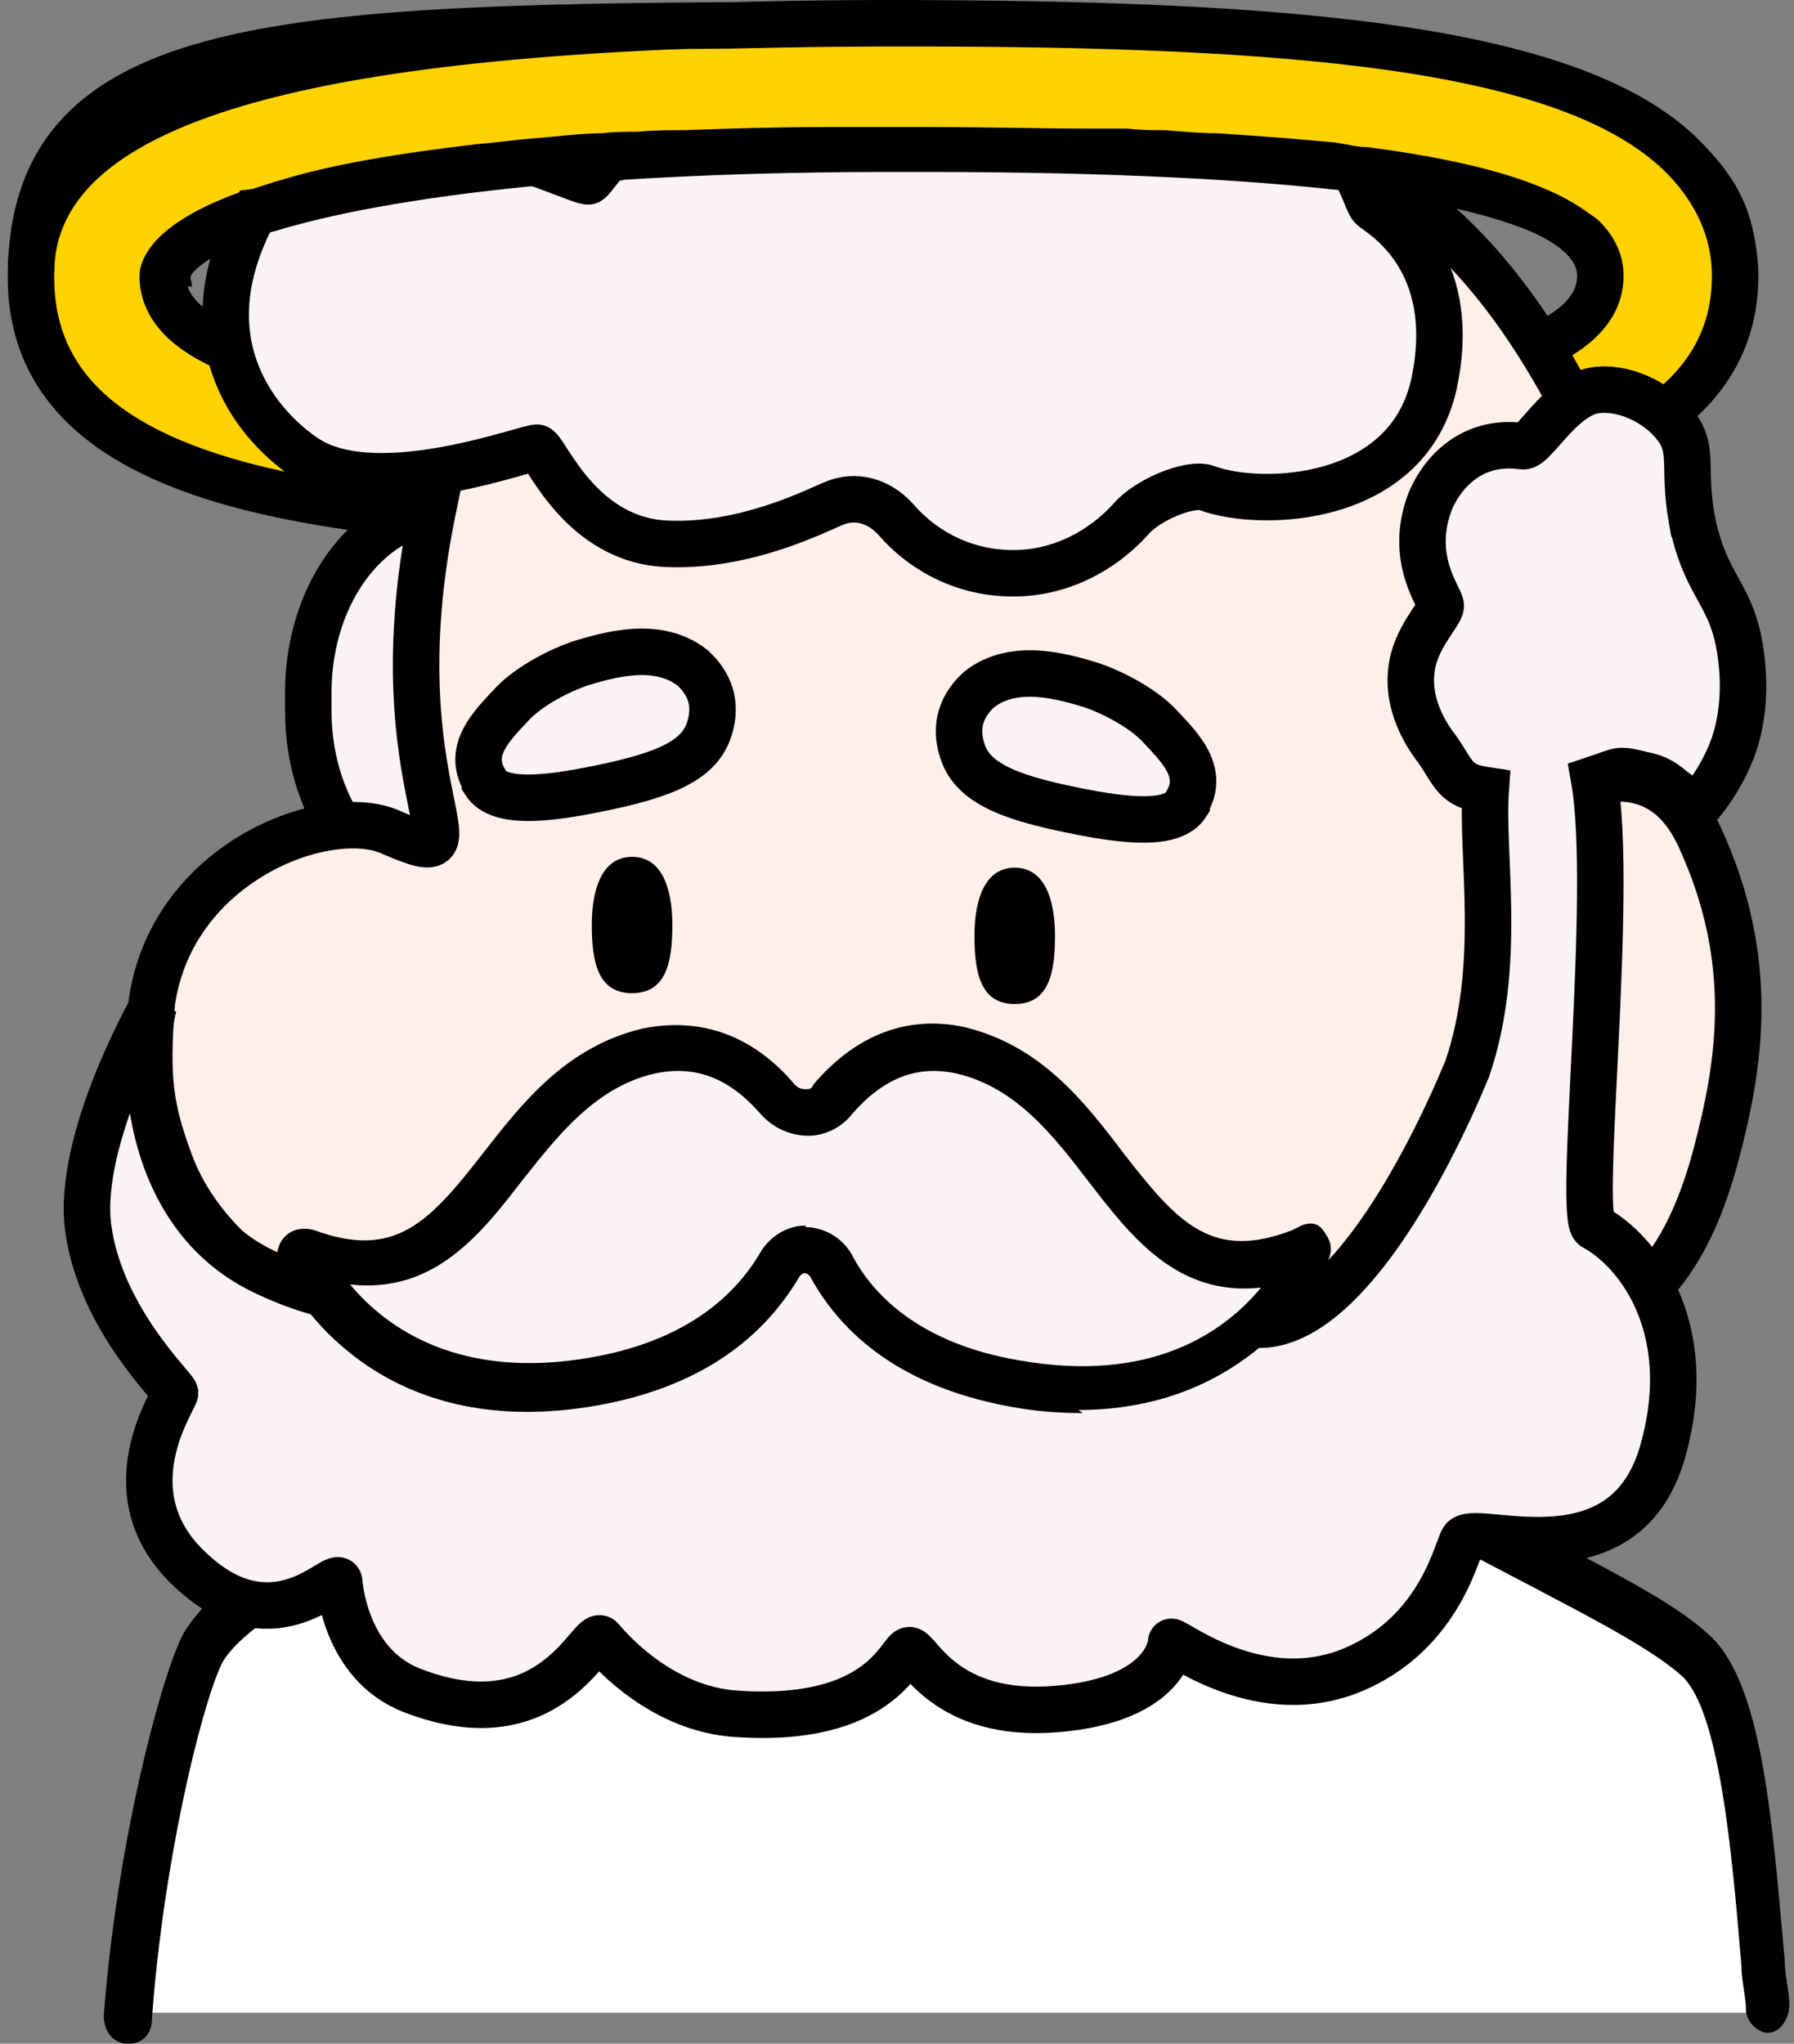
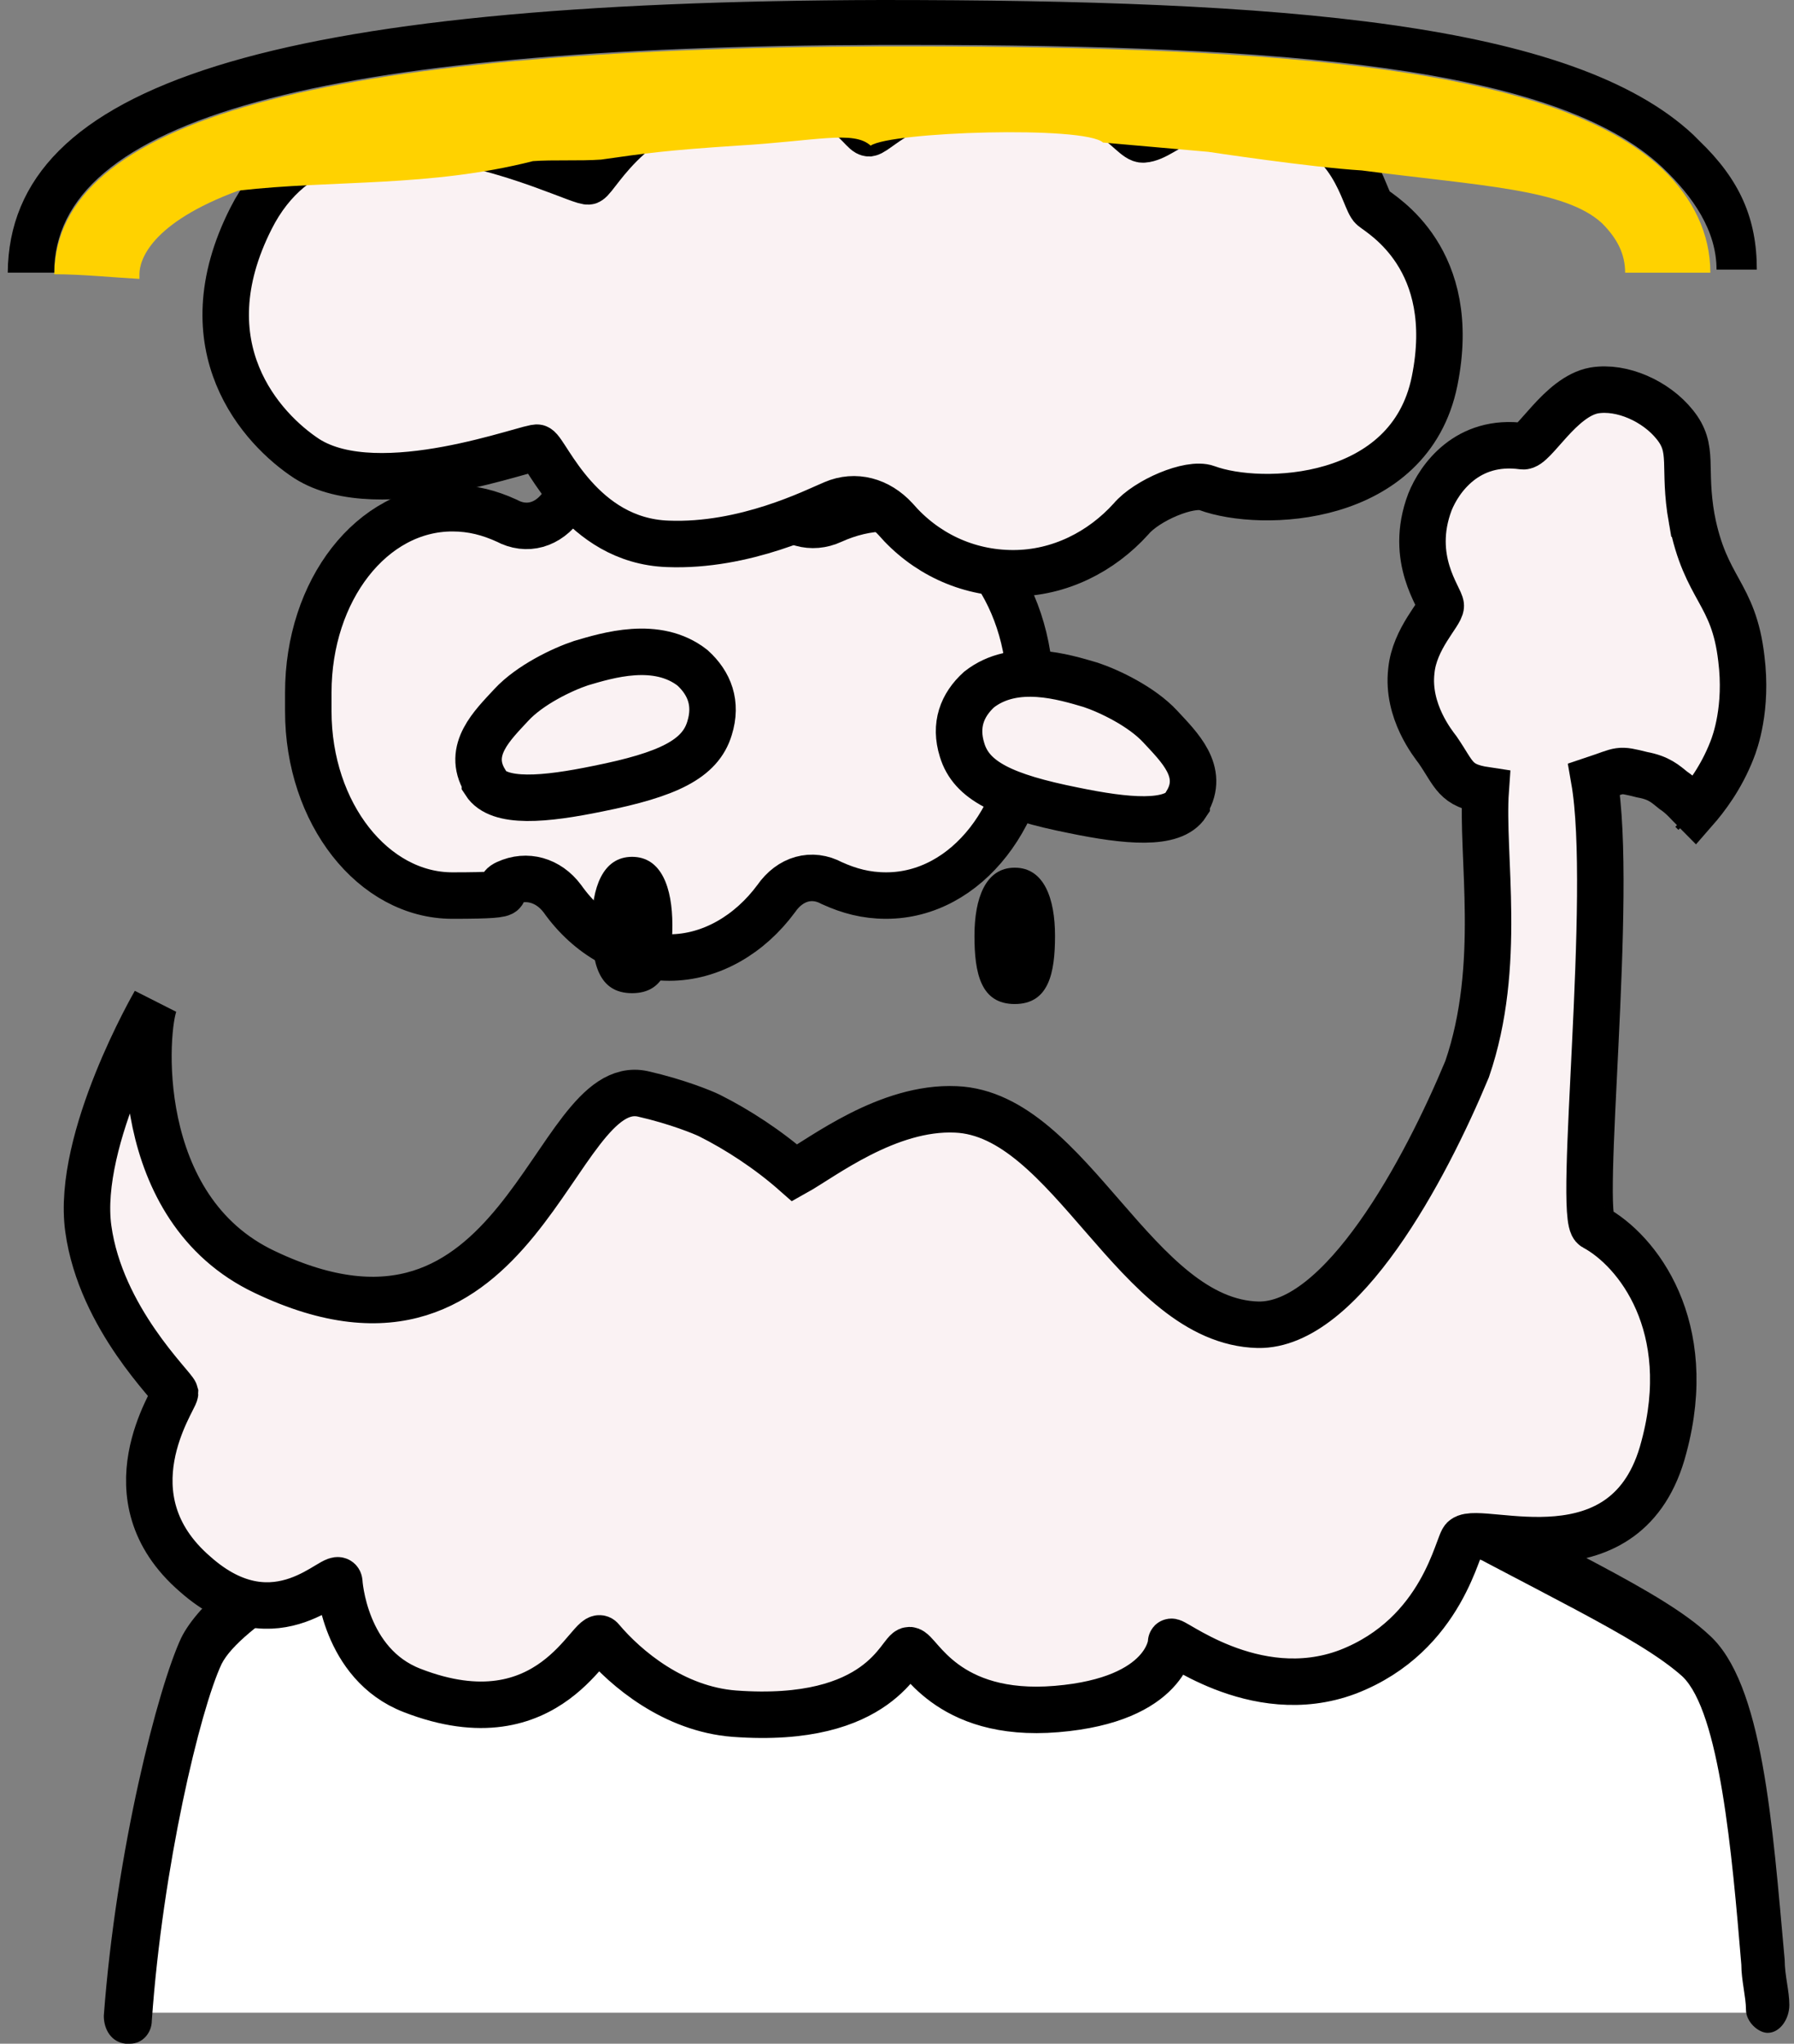
<svg xmlns="http://www.w3.org/2000/svg" viewBox="0 0 115.8 131.9">
  <rect x="0" y="0" width="115.8" height="131.9" fill="#808080" stroke="none" />
  <g stroke="#000" stroke-miterlimit="10" stroke-width="3">
-     <path d="m57 34.1c-28.3 0-55 0-55-16.2s17-16.2 55-16.3c25.4 0 44 1.3 51.4 8.3 2.3 2.2 3.6 4.9 3.6 7.9 0 15-26 16.2-55 16.2zm2.7-24.5h-2.7c-45.9.1-46.5 7.9-46.5 8.2 0 8.2 25.8 8.2 46.4 8.2s46.4 0 46.4-8.2-31.7-8.3-43.8-8.3h.2z" fill="#ffd200" />
    <path d="m57.2 32.8c-1.2 0-2.4.3-3.5.8-1.3.6-2.7.2-3.6-1-1.7-2.4-4.2-3.8-6.9-3.8s-5.2 1.5-6.9 3.8c-.9 1.3-2.3 1.7-3.6 1-1.1-.5-2.2-.8-3.5-.8-5.2 0-9.3 5.3-9.3 11.9v1.2c0 6.6 4.2 11.9 9.3 11.9s2.4-.3 3.5-.8c1.3-.6 2.7-.2 3.6 1 1.7 2.4 4.2 3.8 6.9 3.8s5.2-1.5 6.9-3.8c.9-1.3 2.3-1.7 3.6-1 1.1.5 2.2.8 3.5.8 5.2 0 9.3-5.3 9.3-11.9v-1.2c0-6.6-4.2-11.9-9.3-11.9" fill="#faf2f3" />
-     <path d="m51.4 93.5c-24.1-3.5-37.1-9.6-40.4-18.4-1.3-3.5-1.6-5.4-1.2-10.4 1.3-9.1 11.3-12.8 15.4-11 6.9 3-1-2.3 2.7-20.6s7-24.4 29.1-25.6 35.6-1.3 46.4 22.4c3.9 8.5-2.5 16.7-4.1 20.3s6.7-4.2 10.4 3.8 2.6 14.7 1.1 20.4c-2.3 8.8-6.4 11.1-10.6 11.5-6.4.6-10.4 1.7-12.5 2-23.1 3.3-36.3 5.6-36.3 5.6z" fill="#ffefe9" />
  </g>
  <path d="m14.7 104.1c-6.1 9.7-6.1 25.8-6.1 25.8h105.7s1-8.9-3-20.9c-4.8-5.1-12.5-10.1-22.2-14.4-1.7-.8-56.2-8.3-74.6 9.2l.2.2z" fill="#fff" />
  <path d="m114.1 131.2c-.6 0-1.4-.7-1.4-1.5s-.3-1.9-.3-2.9c-.6-7.2-1.4-16.3-3.8-18.6-2.9-2.6-9.3-5.4-18.7-10.6-.7-.4-1-1.4-.7-2.2s1.1-1.2 1.9-.8c9.7 5.3 16.2 8.1 19.2 10.9 3.5 3.1 4.1 12.2 4.9 21 0 1 .3 2 .3 2.9s-.6 1.8-1.4 1.8h-.2zm-105.8.7h-.2c-.9-.1-1.4-.9-1.4-1.8.8-10.7 3.5-21.2 5-24.4 2.3-4.6 13.2-9.9 16.5-11.8.7-.3 1.6 0 2 .8.3.9.1 1.9-.7 2.3-7.7 4.4-14 8-15.2 10.4-1.4 3-3.8 13.1-4.5 23 0 .8-.6 1.5-1.4 1.5z" />
  <path d="m65.5 56c1.9 0 2.6 2 2.6 4.4s-.4 4.4-2.6 4.4-2.6-2-2.6-4.4.7-4.4 2.6-4.4m-24.7-.7c1.9 0 2.6 2 2.6 4.4s-.4 4.4-2.6 4.4-2.6-2-2.6-4.4.7-4.4 2.6-4.4" />
  <path d="m109.2 52.3.2.2zm0-18.8c-.6-3.4.2-4.5-1.1-6.1-1.2-1.5-3.4-2.5-5.2-2.2-2.2.4-3.9 3.7-4.6 3.6-3.6-.5-5.4 2.1-6 3.6-1.4 3.7.7 6.2.7 6.7s-1.7 2.1-1.9 4.2c-.3 2.6 1.4 4.7 1.7 5.1 1.1 1.6 1.1 2.3 3.1 2.6-.3 4.2 1.1 11.3-1.2 18-2.7 6.5-8.1 16.6-13.5 16.5-7.9-.2-12.1-13.6-19.5-13.9-4.4-.2-8.6 3.1-10.4 4.1-1.7-1.5-3.7-2.8-5.5-3.7-.4-.2-2.1-.9-4.3-1.4-5.9-1.3-7.8 19.4-24.4 11.5-8.7-4.1-7.8-15.8-7.1-17.4 0 0-5.1 8.8-4.3 14.6s5.5 10.2 5.6 10.6c0 .4-4.5 6.7 1.3 11.7 5.3 4.7 9.2-.4 9.3.5 0 0 .3 5.3 4.7 7 9 3.5 11.6-4.1 12.2-3.3 1.6 1.9 4.7 4.5 8.6 4.8 9.5.7 10.7-4.1 11.3-4.1s2.3 4.4 9.5 3.8 7.4-4.3 7.4-4.3c-.2-.5 5.3 4.2 11.4 1.9 6.2-2.4 7.1-8.4 7.5-8.6 1.1-.9 10.6 3 12.9-5.9 2.1-7.8-1.7-12.7-4.5-14.2-1.1-.6 1.3-21.5 0-28.9 1.8-.6 1.5-.7 3.1-.3 1.1.2 1.5.6 2 1 .6.4 1 .9 1.4 1.3.7-.8 1.7-2.1 2.4-3.9.2-.5 1-2.7.6-5.9-.5-4.3-2.3-4.4-3.2-9z" fill="#faf2f3" stroke="#000" stroke-miterlimit="10" stroke-width="3" />
-   <path d="m84.2 80.9.4-.2v.6c-1.2 2.3-6.2 10.3-18.9 8-6.7-1.2-10.2-4.4-11.9-7.6-.7-1.3-2.6-1.3-3.3 0-1.8 3.1-5.2 6.3-11.9 7.5-12.7 2.3-17.7-5.7-18.9-8-.1-.2.1-.5.3-.4 11.4 4.3 11.8-10.5 22-12.9 4-.9 6.7 1.1 8.4 3.1.9 1.1 2.7 1.2 3.6 0 1.7-2 4.4-4 8.3-3.1 10.2 2.4 10.6 17.4 22 13" fill="#faf2f3" />
-   <path d="m69.9 91.2c-1.4 0-3-.1-4.6-.4-7.8-1.4-11.3-5.3-13-8.4-.2-.3-.5-.3-.7 0-2.6 4.4-6.9 7.2-13 8.3-13.5 2.4-19.1-6.1-20.5-8.8-.4-.7-.2-1.6.3-2.1s1.2-.6 1.9-.4c5.2 1.9 7.4-.5 10.9-5 2.5-3.2 5.3-6.8 10.2-8 3.8-.8 7.2.4 9.9 3.6.2.2.4.3.7.3.2 0 .4 0 .5-.3 2.8-3.3 6.2-4.5 9.8-3.7 4.9 1.2 7.7 4.8 10.2 8.1 3.5 4.5 5.7 7 10.9 5l.6-.3s.6-.3 1.1 0c.3.2.5.6.5.6.5.7.3 1.4 0 1.9v.2c-1.3 2.3-5.8 9.2-16 9.2zm-17.9-12c1.2 0 2.4.7 3 1.8 1.3 2.5 4.3 5.7 10.8 6.8 8.5 1.5 13.2-1.8 15.6-4.7-5.4.6-8.4-3.3-11.1-6.8-2.3-3-4.7-6.1-8.5-7-2.6-.6-4.8.3-6.8 2.6-.6.8-1.7 1.4-2.8 1.4-1.2 0-2.3-.5-3.1-1.4-2-2.3-4.2-3.2-6.9-2.6-3.8.9-6.2 4-8.5 6.9-2.7 3.5-5.7 7.3-11.1 6.7 2.4 2.9 7.2 6.2 15.6 4.7 5.1-.9 8.8-3.2 10.9-6.8.6-1 1.7-1.7 2.9-1.7z" />
  <path d="m82.6 7.3c-5.7-1.2-7.3 1.6-8.8 1.7-.8.1-2.5-3.5-8.6-3.4-6.1 0-8.5 2.9-9.1 3-.6 0-1.5-3.1-8.3-2.7s-9.2 5.5-9.8 5.8-16.4-8.3-21.8 2.4c-4.2 8.3.7 13.6 3.6 15.5 4.7 3 14.6-.9 14.9-.7.6.3 2.8 6 8.4 6.2 5 .2 9.5-2.1 10.7-2.6 1.4-.6 2.9-.2 4 1 1.9 2.2 4.6 3.5 7.6 3.5s5.7-1.4 7.6-3.5c1-1.2 3.8-2.4 4.9-2 3.5 1.3 13.1 1 14.7-6.9s-3.4-10.7-4-11.2-1.1-4.9-6-6z" fill="#faf2f3" stroke="#000" stroke-miterlimit="10" stroke-width="3" />
  <path d="m31.3 50.5c.9 1.4 3.9 1.1 7.3.4 4.5-.9 6.6-1.9 7.2-3.9.5-1.6 0-2.9-1.1-3.9-2.3-1.8-5.5-.8-7.2-.3-1.2.4-3.3 1.4-4.5 2.7s-2.9 2.9-1.7 4.9zm45.3 1.4c-.9 1.4-3.9 1.1-7.3.4-4.5-.9-6.6-1.9-7.2-3.9-.5-1.6 0-2.9 1.1-3.9 2.3-1.8 5.5-.8 7.2-.3 1.2.4 3.3 1.4 4.5 2.7s2.9 2.9 1.7 4.9z" fill="#faf2f3" stroke="#000" stroke-miterlimit="10" stroke-width="3" />
  <path d="m107.3 10.9c-6.9-6.5-24.4-7.9-48.6-7.9h-1.8c-36.4.1-53.3 4.8-53.4 14.7 1.8 0 3.7.2 5.5.3v-.3c0-.9.7-3.3 6.4-5.4 6.1-.7 12.3-.2 19-1.9 1.3-.1 3 0 4.4-.1 2.8-.4 4.2-.6 8.8-.9 5.1-.3 7.5-1 8.6 0 1.3-.9 13.8-1.3 15-.2l6.8.6s6.6 1 9.9 1.2c7.7 1 13.1 1.2 15.5 3.4 1 1 1.5 2 1.5 3.2h5.5c0-2.5-1.1-4.8-3.1-6.7" fill="#ffd200" />
  <path d="m109.3 8.7c-7.8-7.3-26.6-8.7-52.4-8.7-39.4.1-56.3 5.4-56.4 17.6h3c0-9.9 17.1-14.6 53.4-14.7h1.8c24.2 0 41.7 1.4 48.6 7.9 2 1.9 3.5 4.1 3.5 6.6h2.6c0-3.3-1.1-5.8-3.7-8.3z" />
-   <path d="m103.3 14.4c-2.4-2.3-7.3-3.9-15-4.9-.7 0-1.4-.2-2.1-.3-1.1-.1-2.2-.2-3.4-.3-1.3-.1-2.8-.2-4.2-.3-1.1 0-2.2-.1-3.4-.2-.8 0-1.6 0-2.4-.1h-2.6c-3.1 0-6.4-.1-10-.1h-7.1c-3.1 0-6.1.1-8.9.2-1 0-2 0-3 .1-.8 0-1.6 0-2.3.1-1.4 0-2.8.2-4.1.3-1.4.1-2.7.3-4 .4-5.1.6-9.3 1.3-12.6 2.3-.7.2-1.3.4-1.9.6-.2 0-.4.1-.6.2-5.8 2.1-6.4 4.5-6.4 5.4v.3c.5 0 1 .1 1.5.2.5 0 1.1.2 1.6.2 0-.2-.1-.4-.1-.6s.4-.7 1.6-1.4c.5-.3 1.1-.6 1.9-.9.6-.2 1.2-.5 2-.7 3.3-1 8.5-2.1 16.7-2.9 1.4-.2 4.2-.3 4.5-.3.5 0 1 0 1.3-.1 4.8-.3 10.4-.5 16.9-.5h2.7c11.9 0 20.6.5 26.8 1.2.6 0 1.2.1 1.7.2 1 .1 1.9.3 2.8.4 6.1 1.1 9 2.4 10.3 3.7.4.4.6.7.6 1l2.5.2c0-1.2-1.3-3.4-1.3-3.4z" />
</svg>